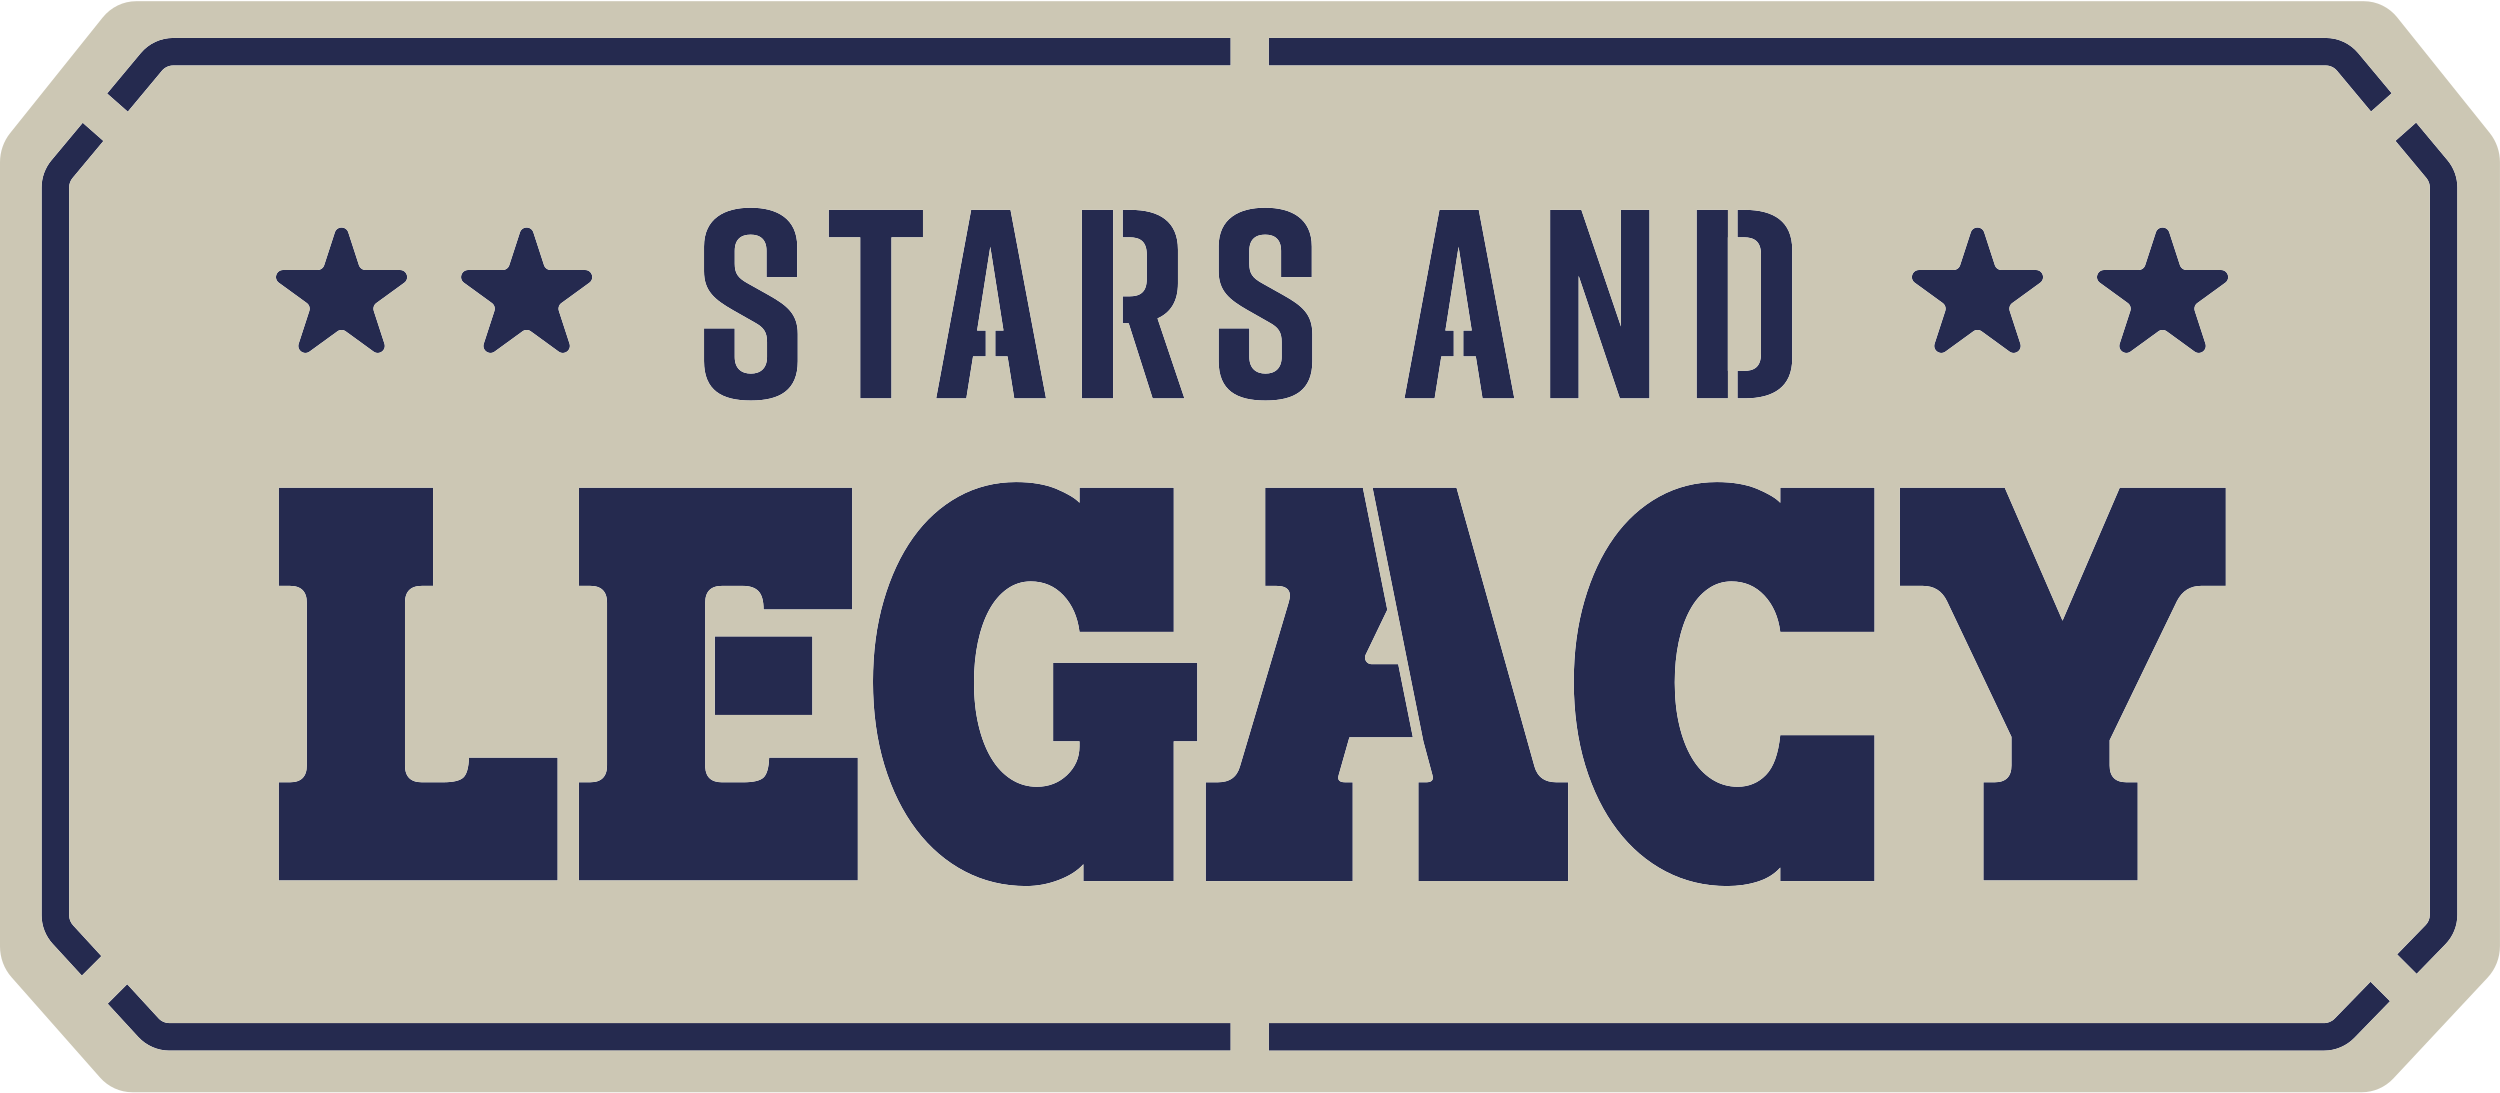
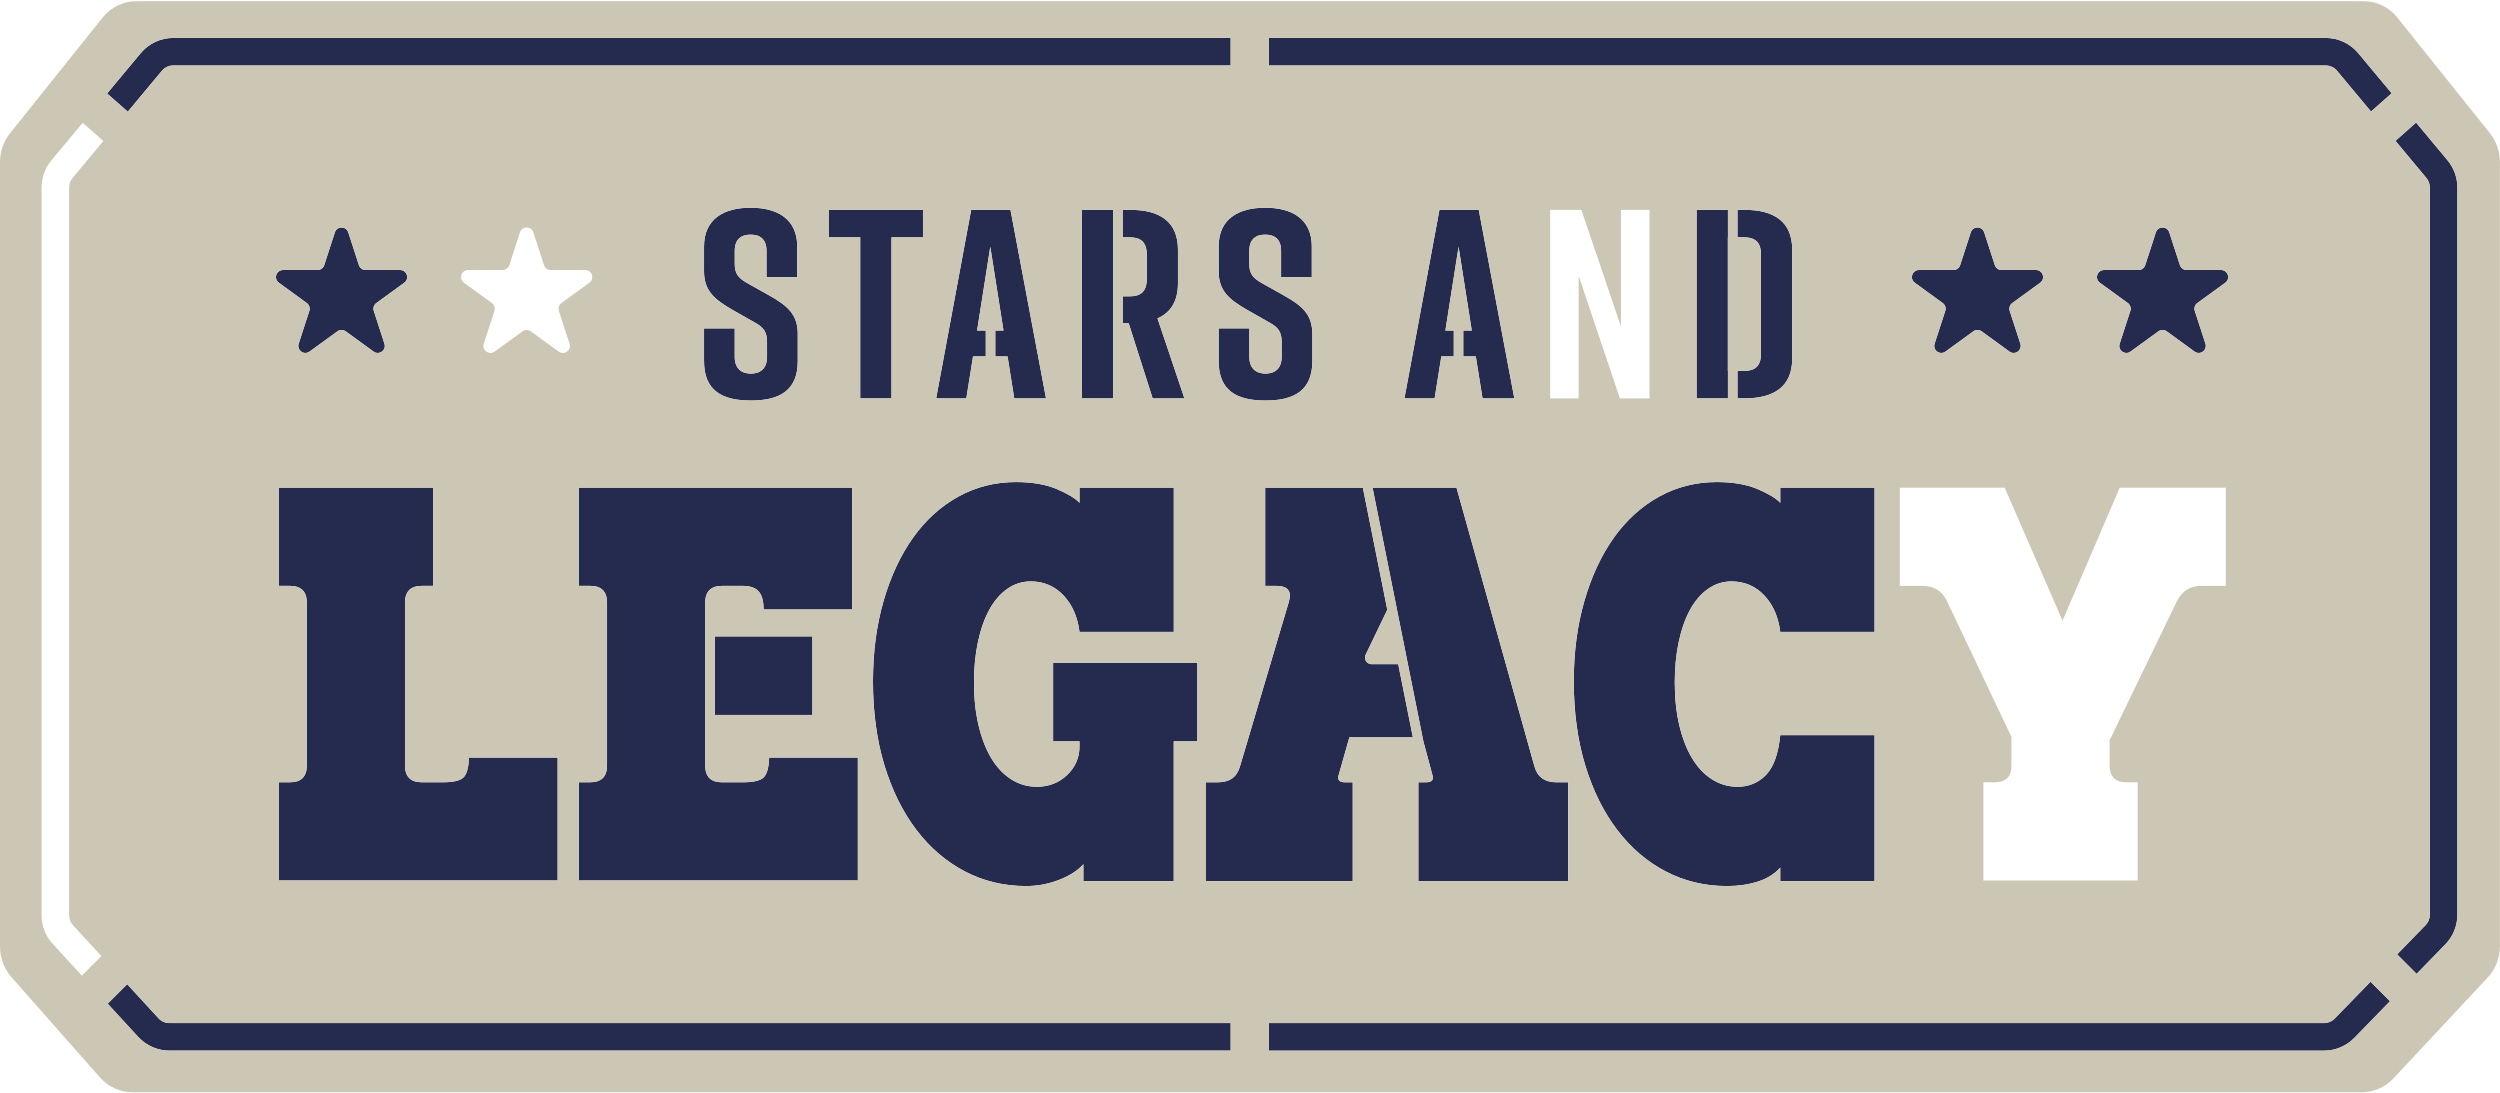
<svg xmlns="http://www.w3.org/2000/svg" viewBox="0 0 1038 454" id="Layer_1">
  <defs>
    <style>.cls-1{fill:#ccc7b4;}.cls-2{fill:#252a4f;}</style>
  </defs>
-   <path d="M21.34,66.57c-2.63,3.15-4.07,7.15-4.07,11.25v302.2c0,4.42,1.65,8.64,4.63,11.89l12.09,13.16,8.1-8.1-11.76-12.8c-1.04-1.13-1.62-2.61-1.62-4.15V77.82c0-1.43.5-2.82,1.42-3.92l12.8-15.36-8.59-7.56-13,15.59Z" class="cls-2" />
  <path d="M1003.16,50.9l-8.57,7.59,12.85,15.42c.92,1.1,1.42,2.49,1.42,3.92v302c0,1.61-.62,3.12-1.74,4.27l-11.83,12.16,8.09,8.09,11.94-12.27c3.21-3.3,4.98-7.65,4.98-12.25V77.82c0-4.1-1.45-8.1-4.07-11.25l-13.07-15.68Z" class="cls-2" />
  <polygon points="413.25 147.97 418.33 147.97 421.12 165.41 434.31 165.41 419.55 87.14 403.23 87.14 388.69 165.41 401.21 165.41 404.01 147.97 409.29 147.97 409.29 137.23 405.69 137.23 411.17 102.46 416.65 137.23 413.25 137.23 413.25 147.97" class="cls-2" />
  <rect height="32.62" width="40.53" y="264.23" x="296.77" class="cls-2" />
  <polygon points="462.15 98.54 462.19 98.54 462.19 87.14 449.18 87.14 449.18 165.41 462.15 165.41 462.15 134.21 462.19 134.21 462.19 123.03 462.15 123.03 462.15 105.04 462.15 98.54" class="cls-2" />
  <path d="M356.17,314.55h-36.81c-.15,4.19-.93,6.95-2.33,8.27-1.4,1.32-4.19,1.98-8.39,1.98h-8.86c-4.39,0-6.71-2.07-6.96-6.2,0-.07-.01-.13-.01-.2v-.09c0-.16,0-.33,0-.49v-20.97h0v-32.62h0v-13.98c0-4.66,2.33-6.99,6.99-6.99h8.62c2.95,0,5.12.74,6.52,2.21,1.4,1.48,2.1,4,2.1,7.57h36.81v-50.56h-113.46v40.77h4.66c4.66,0,6.99,2.33,6.99,6.99v67.56c0,4.66-2.33,6.99-6.99,6.99h-4.66v40.77h115.79v-51.02Z" class="cls-2" />
  <path d="M292.31,136.34v13.64c0,12.19,7.49,16.32,19.34,16.32h.23c11.85,0,19.34-4.25,19.34-16.32v-11.29c0-8.39-4.47-11.85-11.96-16.1l-9.17-5.14c-3.69-2.13-5.03-3.91-5.03-7.94v-5.37c0-4.92,2.79-6.71,6.59-6.71s6.6,1.79,6.6,6.71v10.96h12.75v-12.75c0-11.63-8.5-16.1-19.24-16.1h-.22c-10.73,0-19.23,4.47-19.23,16.1v10.29c0,8.16,4.36,11.74,11.96,16.1l9.06,5.14c3.91,2.13,5.14,4.14,5.14,8.16v6.15c0,4.81-2.79,6.93-6.71,6.93s-6.71-2.13-6.71-6.93v-11.85h-12.75Z" class="cls-2" />
  <path d="M468.97,123.03h-2.83v11.18h2.49l9.95,31.2h13.19l-11.18-33.21c5.37-2.35,8.5-7.04,8.5-14.53v-13.98c0-11.85-7.82-16.55-19.68-16.55h-3.27v11.4h2.83c4.25,0,7.16,1.57,7.16,7.16v10.18c0,5.59-2.91,7.16-7.16,7.16Z" class="cls-2" />
  <path d="M231.53,314.55h-36.81c-.15,4.19-.93,6.95-2.33,8.27-1.4,1.32-4.19,1.98-8.39,1.98h-8.86c-4.66,0-6.99-2.33-6.99-6.99v-67.56c0-4.66,2.33-6.99,6.99-6.99h4.66v-40.77h-64.07v40.77h4.66c4.66,0,6.99,2.33,6.99,6.99v67.56c0,4.66-2.33,6.99-6.99,6.99h-4.66v40.77h115.79v-51.02Z" class="cls-2" />
  <path d="M965.64,15.75h-438.85v11.44h438.85c1.82,0,3.54.8,4.71,2.21l14.1,16.91,8.57-7.59-13.88-16.65c-3.35-4.02-8.27-6.32-13.5-6.32Z" class="cls-2" />
  <path d="M65.82,422.8l-13.01-14.16-8.1,8.1,12.69,13.8c3.32,3.61,8.03,5.68,12.94,5.68h440.63v-11.44H70.34c-1.71,0-3.36-.72-4.51-1.98Z" class="cls-2" />
  <path d="M912.34,125.82l11.57-8.41c2.3-1.67,1.12-5.3-1.72-5.3h-14.3c-1.27,0-2.39-.82-2.79-2.02l-4.42-13.6c-.88-2.7-4.7-2.7-5.57,0l-4.42,13.6c-.39,1.21-1.52,2.02-2.79,2.02h-14.3c-2.84,0-4.02,3.63-1.72,5.3l11.57,8.41c1.03.75,1.46,2.07,1.06,3.28l-4.42,13.6c-.88,2.7,2.21,4.94,4.51,3.28l11.57-8.41c1.03-.75,2.42-.75,3.44,0l11.57,8.41c2.3,1.67,5.39-.58,4.51-3.28l-4.42-13.6c-.39-1.21.04-2.53,1.06-3.28Z" class="cls-2" />
-   <path d="M788.8,243.26h9.55c4.66,0,8,2.1,10.02,6.29l26.79,56.38v11.88c0,4.66-2.33,6.99-6.99,6.99h-4.66v40.77h64.07v-40.77h-4.66c-4.66,0-6.99-2.33-6.99-6.99v-10.48l27.96-57.78c2.17-4.19,5.51-6.29,10.02-6.29h10.25v-40.77h-44.03l-23.76,55.21-24-55.21h-43.57v40.77Z" class="cls-2" />
  <path d="M969.34,422.93c-1.15,1.18-2.75,1.86-4.39,1.86h-438.15v11.44h438.15c4.72,0,9.31-1.94,12.59-5.32l14.79-15.21-8.09-8.09-14.9,15.32Z" class="cls-2" />
  <path d="M835.5,125.82l11.57-8.41c2.3-1.67,1.12-5.3-1.72-5.3h-14.3c-1.27,0-2.39-.82-2.79-2.02l-4.42-13.6c-.88-2.7-4.7-2.7-5.57,0l-4.42,13.6c-.39,1.21-1.52,2.02-2.79,2.02h-14.3c-2.84,0-4.02,3.63-1.72,5.3l11.57,8.41c1.03.75,1.46,2.07,1.06,3.28l-4.42,13.6c-.88,2.7,2.21,4.94,4.51,3.28l11.57-8.41c1.03-.75,2.42-.75,3.44,0l11.57,8.41c2.3,1.67,5.39-.58,4.51-3.28l-4.42-13.6c-.39-1.21.04-2.53,1.06-3.28Z" class="cls-2" />
  <path d="M724,154h-2.6v11.4h3.05c11.85,0,19.68-4.7,19.68-16.55v-45.17c0-11.85-7.83-16.55-19.68-16.55h-3.05v11.4h2.6c4.25,0,7.16,1.57,7.16,7.16v41.15c0,5.59-2.91,7.16-7.16,7.16Z" class="cls-2" />
  <polygon points="717.44 98.54 717.44 87.14 704.43 87.14 704.43 165.41 717.44 165.41 717.44 154 717.4 154 717.4 98.54 717.44 98.54" class="cls-2" />
  <path d="M670.09,223.22c-5.2,7.3-9.28,16.04-12.23,26.21-2.95,10.17-4.43,21.4-4.43,33.66s1.59,24.31,4.77,34.71c3.18,10.41,7.61,19.34,13.28,26.79,5.67,7.45,12.39,13.2,20.15,17.24,7.77,4.04,16.23,6.06,25.39,6.06,4.66,0,8.93-.62,12.82-1.86,3.88-1.24,6.99-3.18,9.32-5.82v5.59h39.14v-60.57h-39.14c-.78,7.77-2.76,13.28-5.94,16.54-3.19,3.26-7.11,4.89-11.77,4.89-3.89,0-7.46-1.05-10.72-3.14-3.26-2.1-6.02-5.05-8.27-8.85-2.26-3.8-4-8.35-5.24-13.63-1.24-5.28-1.86-11.18-1.86-17.71,0-6.06.54-11.65,1.63-16.77,1.08-5.12,2.64-9.55,4.66-13.28,2.02-3.73,4.5-6.64,7.46-8.74,2.95-2.1,6.21-3.14,9.79-3.14,5.44,0,9.98,1.94,13.63,5.82,3.65,3.88,5.86,8.93,6.64,15.14h39.14v-59.88h-39.14v6.29c-1.71-1.86-4.86-3.76-9.44-5.71-4.59-1.94-10.22-2.91-16.89-2.91-8.7,0-16.7,2.02-24,6.06-7.3,4.04-13.55,9.71-18.76,17.01Z" class="cls-2" />
  <path d="M590.94,307.58c.01.06.02.13.03.19l3.76,14c.62,2.02-.23,3.03-2.57,3.03h-3.26v41h62.2v-41h-4.89c-4.82,0-7.84-2.17-9.09-6.52l-32.38-115.79h-34.86l21.05,105.09Z" class="cls-2" />
  <polygon points="607.56 147.97 612.75 147.97 615.55 165.41 628.75 165.41 613.98 87.14 597.66 87.14 583.12 165.41 595.65 165.41 598.44 147.97 603.6 147.97 603.6 137.23 600.12 137.23 605.6 102.46 611.08 137.23 607.56 137.23 607.56 147.97" class="cls-2" />
  <path d="M505.98,102.35v10.29c0,8.16,4.36,11.74,11.96,16.1l9.05,5.14c3.92,2.13,5.15,4.14,5.15,8.16v6.15c0,4.81-2.8,6.93-6.71,6.93s-6.71-2.13-6.71-6.93v-11.85h-12.74v13.64c0,12.19,7.49,16.32,19.34,16.32h.22c11.85,0,19.34-4.25,19.34-16.32v-11.29c0-8.39-4.47-11.85-11.96-16.1l-9.17-5.14c-3.69-2.13-5.04-3.91-5.04-7.94v-5.37c0-4.92,2.8-6.71,6.6-6.71s6.59,1.79,6.59,6.71v10.96h12.75v-12.75c0-11.63-8.5-16.1-19.23-16.1h-.22c-10.73,0-19.23,4.47-19.23,16.1Z" class="cls-2" />
  <polygon points="370.14 165.41 370.14 98.54 383.22 98.54 383.22 87.14 344.08 87.14 344.08 98.54 357.16 98.54 357.16 165.41 370.14 165.41" class="cls-2" />
  <path d="M487.33,365.8v-58.01h9.79v-32.62h-59.87v32.62h10.95v2.1c0,4.66-1.71,8.62-5.13,11.88-3.42,3.26-7.61,4.89-12.58,4.89-3.89,0-7.46-1.05-10.72-3.14-3.26-2.1-6.02-5.05-8.27-8.85-2.26-3.8-4-8.35-5.24-13.63-1.24-5.28-1.86-11.18-1.86-17.71,0-6.06.54-11.65,1.63-16.77,1.08-5.12,2.64-9.55,4.66-13.28,2.02-3.73,4.5-6.64,7.46-8.74,2.95-2.1,6.21-3.14,9.79-3.14,5.44,0,9.98,1.94,13.63,5.82,3.65,3.88,5.86,8.93,6.64,15.14h39.14v-59.88h-39.14v6.29c-1.71-1.86-4.86-3.76-9.44-5.71-4.59-1.94-10.22-2.91-16.89-2.91-8.7,0-16.7,2.02-24,6.06-7.3,4.04-13.55,9.71-18.76,17.01-5.2,7.3-9.28,16.04-12.23,26.21-2.95,10.17-4.43,21.4-4.43,33.66s1.59,24.31,4.77,34.71c3.18,10.41,7.61,19.34,13.28,26.79,5.67,7.45,12.39,13.2,20.15,17.24,7.77,4.04,16.23,6.06,25.39,6.06,4.66,0,9.2-.85,13.63-2.56,4.43-1.71,7.8-3.88,10.13-6.52v6.99h37.51Z" class="cls-2" />
-   <path d="M233.11,125.82l11.57-8.41c2.3-1.67,1.12-5.3-1.72-5.3h-14.3c-1.27,0-2.39-.82-2.79-2.02l-4.42-13.6c-.88-2.7-4.7-2.7-5.57,0l-4.42,13.6c-.39,1.21-1.52,2.02-2.79,2.02h-14.3c-2.84,0-4.02,3.63-1.72,5.3l11.57,8.41c1.03.75,1.46,2.07,1.06,3.28l-4.42,13.6c-.88,2.7,2.21,4.94,4.51,3.28l11.57-8.41c1.03-.75,2.42-.75,3.44,0l11.57,8.41c2.3,1.67,5.39-.58,4.51-3.28l-4.42-13.6c-.39-1.21.04-2.53,1.06-3.28Z" class="cls-2" />
  <path d="M67.21,29.4c1.17-1.4,2.88-2.21,4.71-2.21h439.04v-11.44H71.92c-5.23,0-10.15,2.3-13.5,6.32l-13.95,16.74,8.59,7.56,14.15-16.98Z" class="cls-2" />
  <path d="M156.26,125.82l11.57-8.41c2.3-1.67,1.12-5.3-1.72-5.3h-14.3c-1.27,0-2.39-.82-2.79-2.02l-4.42-13.6c-.88-2.7-4.7-2.7-5.57,0l-4.42,13.6c-.39,1.21-1.52,2.02-2.79,2.02h-14.3c-2.84,0-4.02,3.63-1.72,5.3l11.57,8.41c1.03.75,1.46,2.07,1.06,3.28l-4.42,13.6c-.88,2.7,2.21,4.94,4.51,3.28l11.57-8.41c1.03-.75,2.42-.75,3.44,0l11.57,8.41c2.3,1.67,5.39-.58,4.51-3.28l-4.42-13.6c-.39-1.21.04-2.53,1.06-3.28Z" class="cls-2" />
  <path d="M565.86,202.49h-40.55v40.77h4.66c4.81,0,6.52,2.25,5.12,6.75l-20.27,68.26c-1.24,4.35-4.28,6.52-9.08,6.52h-5.13v41h61.04v-41h-3.26c-2.33,0-3.19-1.01-2.56-3.03l4.43-15.61h26.37l-6.09-30.39h-11.06c-1.92,0-3.24-1.92-2.56-3.72l9.09-18.89-10.14-50.61s0-.04,0-.06Z" class="cls-2" />
-   <polygon points="673.02 135.55 656.58 87.14 643.61 87.14 643.61 165.41 655.46 165.41 655.46 114.53 672.57 165.41 684.87 165.41 684.87 87.14 673.02 87.14 673.02 135.55" class="cls-2" />
  <path d="M995.41,7.31c-3.46-4.33-8.56-6.81-13.97-6.81H56.56c-5.41,0-10.5,2.48-13.97,6.81L4.22,55.25C1.5,58.65,0,62.95,0,67.37v325.58c0,4.76,1.7,9.31,4.79,12.81l36.73,41.62c3.43,3.89,8.31,6.12,13.39,6.12h925.8c4.88,0,9.63-2.09,13.03-5.73l39.09-41.83c3.32-3.55,5.15-8.24,5.15-13.2V67.37c0-4.42-1.5-8.72-4.21-12.12l-38.38-47.94ZM30.13,73.9c-.92,1.1-1.42,2.49-1.42,3.92v302.2c0,1.54.57,3.01,1.62,4.15l11.76,12.8-8.1,8.1-12.09-13.16c-2.99-3.25-4.63-7.47-4.63-11.89V77.82c0-4.1,1.45-8.1,4.07-11.25l13-15.59,8.59,7.56-12.8,15.36ZM525.43,86.24c10.73,0,19.23,4.47,19.23,16.1v12.75h-12.75v-10.96c0-4.92-2.79-6.71-6.59-6.71s-6.6,1.79-6.6,6.71v5.37c0,4.03,1.34,5.81,5.04,7.94l9.17,5.14c7.49,4.25,11.96,7.72,11.96,16.1v11.29c0,12.08-7.49,16.32-19.34,16.32h-.22c-11.85,0-19.34-4.13-19.34-16.32v-13.64h12.74v11.85c0,4.81,2.8,6.93,6.71,6.93s6.71-2.13,6.71-6.93v-6.15c0-4.03-1.23-6.04-5.15-8.16l-9.05-5.14c-7.61-4.36-11.96-7.94-11.96-16.1v-10.29c0-11.63,8.5-16.1,19.23-16.1h.22ZM605.6,102.46l-5.48,34.78h3.48v10.73h-5.16l-2.79,17.44h-12.53l14.54-78.27h16.32l14.76,78.27h-13.19l-2.8-17.44h-5.2v-10.73h3.52l-5.48-34.78ZM604.75,202.49l32.38,115.79c1.24,4.35,4.27,6.52,9.09,6.52h4.89v41h-62.2v-41h3.26c2.33,0,3.19-1.01,2.57-3.03l-3.76-14c0-.06-.02-.13-.03-.19l-21.05-105.09h34.86ZM717.44,154v11.4h-13.01v-78.27h13.01v11.4h-.04v55.46h.04ZM712.85,200.16c6.68,0,12.31.97,16.89,2.91,4.58,1.94,7.72,3.84,9.44,5.71v-6.29h39.14v59.88h-39.14c-.78-6.21-2.99-11.26-6.64-15.14-3.65-3.88-8.19-5.82-13.63-5.82-3.57,0-6.84,1.05-9.79,3.14-2.95,2.1-5.44,5.01-7.46,8.74-2.02,3.73-3.57,8.15-4.66,13.28-1.09,5.13-1.63,10.72-1.63,16.77,0,6.52.62,12.43,1.86,17.71,1.24,5.28,2.99,9.83,5.24,13.63,2.25,3.81,5.01,6.76,8.27,8.85,3.26,2.1,6.83,3.14,10.72,3.14,4.66,0,8.58-1.63,11.77-4.89,3.18-3.26,5.16-8.77,5.94-16.54h39.14v60.57h-39.14v-5.59c-2.33,2.64-5.44,4.58-9.32,5.82-3.88,1.24-8.15,1.86-12.82,1.86-9.17,0-17.63-2.02-25.39-6.06-7.77-4.04-14.48-9.79-20.15-17.24-5.67-7.46-10.1-16.38-13.28-26.79-3.19-10.4-4.77-21.97-4.77-34.71s1.47-23.49,4.43-33.66c2.95-10.17,7.03-18.91,12.23-26.21,5.2-7.3,11.46-12.97,18.76-17.01,7.3-4.04,15.29-6.06,24-6.06ZM724,98.54h-2.6v-11.4h3.05c11.85,0,19.68,4.7,19.68,16.55v45.17c0,11.85-7.83,16.55-19.68,16.55h-3.05v-11.4h2.6c4.25,0,7.16-1.57,7.16-7.16v-41.15c0-5.59-2.91-7.16-7.16-7.16ZM684.87,165.41h-12.3l-17.11-50.87v50.87h-11.85v-78.27h12.97l16.44,48.41v-48.41h11.85v78.27ZM576.01,253.17l-9.09,18.89c-.68,1.79.64,3.72,2.56,3.72h11.06l6.09,30.39h-26.37l-4.43,15.61c-.62,2.02.23,3.03,2.56,3.03h3.26v41h-61.04v-41h5.13c4.81,0,7.84-2.17,9.08-6.52l20.27-68.26c1.4-4.5-.31-6.75-5.12-6.75h-4.66v-40.77h40.55s0,.04,0,.06l10.14,50.61ZM58.42,22.08c3.35-4.02,8.27-6.32,13.5-6.32h439.04v11.44H71.92c-1.82,0-3.54.8-4.71,2.21l-14.15,16.98-8.59-7.56,13.95-16.74ZM439.69,365.34c-4.43,1.71-8.97,2.56-13.63,2.56-9.17,0-17.63-2.02-25.39-6.06-7.77-4.04-14.48-9.79-20.15-17.24-5.67-7.46-10.1-16.38-13.28-26.79-3.19-10.4-4.77-21.97-4.77-34.71s1.47-23.49,4.43-33.66c2.95-10.17,7.03-18.91,12.23-26.21,5.2-7.3,11.46-12.97,18.76-17.01,7.3-4.04,15.29-6.06,24-6.06,6.68,0,12.31.97,16.89,2.91,4.58,1.94,7.72,3.84,9.44,5.71v-6.29h39.14v59.88h-39.14c-.78-6.21-2.99-11.26-6.64-15.14-3.65-3.88-8.19-5.82-13.63-5.82-3.57,0-6.84,1.05-9.79,3.14-2.95,2.1-5.44,5.01-7.46,8.74-2.02,3.73-3.57,8.15-4.66,13.28-1.09,5.13-1.63,10.72-1.63,16.77,0,6.52.62,12.43,1.86,17.71,1.24,5.28,2.99,9.83,5.24,13.63,2.25,3.81,5.01,6.76,8.27,8.85,3.26,2.1,6.83,3.14,10.72,3.14,4.97,0,9.16-1.63,12.58-4.89,3.41-3.26,5.13-7.22,5.13-11.88v-2.1h-10.95v-32.62h59.87v32.62h-9.79v58.01h-37.51v-6.99c-2.33,2.64-5.71,4.82-10.13,6.52ZM344.08,98.54v-11.4h39.14v11.4h-13.08v66.86h-12.97v-66.86h-13.08ZM232.05,129.1l4.42,13.6c.88,2.7-2.21,4.94-4.51,3.28l-11.57-8.41c-1.03-.75-2.42-.75-3.44,0l-11.57,8.41c-2.3,1.67-5.39-.58-4.51-3.28l4.42-13.6c.39-1.21-.04-2.53-1.06-3.28l-11.57-8.41c-2.3-1.67-1.12-5.3,1.72-5.3h14.3c1.27,0,2.39-.82,2.79-2.02l4.42-13.6c.88-2.7,4.7-2.7,5.57,0l4.42,13.6c.39,1.21,1.52,2.02,2.79,2.02h14.3c2.84,0,4.02,3.63,1.72,5.3l-11.57,8.41c-1.03.75-1.46,2.07-1.06,3.28ZM155.2,129.1l4.42,13.6c.88,2.7-2.21,4.94-4.51,3.28l-11.57-8.41c-1.03-.75-2.42-.75-3.44,0l-11.57,8.41c-2.3,1.67-5.39-.58-4.51-3.28l4.42-13.6c.39-1.21-.04-2.53-1.06-3.28l-11.57-8.41c-2.3-1.67-1.12-5.3,1.72-5.3h14.3c1.27,0,2.39-.82,2.79-2.02l4.42-13.6c.88-2.7,4.7-2.7,5.57,0l4.42,13.6c.39,1.21,1.52,2.02,2.79,2.02h14.3c2.84,0,4.02,3.63,1.72,5.3l-11.57,8.41c-1.03.75-1.46,2.07-1.06,3.28ZM115.74,324.8h4.66c4.66,0,6.99-2.33,6.99-6.99v-67.56c0-4.66-2.33-6.99-6.99-6.99h-4.66v-40.77h64.07v40.77h-4.66c-4.66,0-6.99,2.33-6.99,6.99v67.56c0,4.66,2.33,6.99,6.99,6.99h8.86c4.19,0,6.99-.66,8.39-1.98,1.4-1.32,2.17-4.08,2.33-8.27h36.81v51.02h-115.79v-40.77ZM240.38,324.8h4.66c4.66,0,6.99-2.33,6.99-6.99v-67.56c0-4.66-2.33-6.99-6.99-6.99h-4.66v-40.77h113.46v50.56h-36.81c0-3.57-.7-6.1-2.1-7.57-1.4-1.47-3.57-2.21-6.52-2.21h-8.62c-4.66,0-6.99,2.33-6.99,6.99v13.98h0v32.62h0v20.97c0,.17,0,.33,0,.49v.09c0,.07,0,.14.01.2.26,4.13,2.58,6.2,6.96,6.2h8.86c4.19,0,6.99-.66,8.39-1.98,1.4-1.32,2.17-4.08,2.33-8.27h36.81v51.02h-115.79v-40.77ZM311.77,155.12c3.92,0,6.71-2.13,6.71-6.93v-6.15c0-4.03-1.23-6.04-5.14-8.16l-9.06-5.14c-7.6-4.36-11.96-7.94-11.96-16.1v-10.29c0-11.63,8.5-16.1,19.23-16.1h.22c10.73,0,19.24,4.47,19.24,16.1v12.75h-12.75v-10.96c0-4.92-2.79-6.71-6.6-6.71s-6.59,1.79-6.59,6.71v5.37c0,4.03,1.34,5.81,5.03,7.94l9.17,5.14c7.49,4.25,11.96,7.72,11.96,16.1v11.29c0,12.08-7.49,16.32-19.34,16.32h-.23c-11.85,0-19.34-4.13-19.34-16.32v-13.64h12.75v11.85c0,4.81,2.79,6.93,6.71,6.93ZM337.29,264.23v32.62h-40.53v-32.62h40.53ZM411.17,102.46l-5.48,34.78h3.6v10.73h-5.28l-2.8,17.44h-12.52l14.53-78.27h16.33l14.76,78.27h-13.19l-2.79-17.44h-5.08v-10.73h3.4l-5.48-34.78ZM462.19,123.03v11.18h-.04v31.2h-12.97v-78.27h13.01v11.4h-.04v24.49h.04ZM468.97,98.54h-2.83v-11.4h3.27c11.85,0,19.68,4.7,19.68,16.55v13.98c0,7.49-3.13,12.19-8.5,14.53l11.18,33.21h-13.19l-9.95-31.2h-2.49v-11.18h2.83c4.25,0,7.16-1.57,7.16-7.16v-10.18c0-5.59-2.91-7.16-7.16-7.16ZM510.96,436.22H70.34c-4.9,0-9.62-2.07-12.94-5.68l-12.69-13.8,8.1-8.1,13.01,14.16c1.16,1.26,2.8,1.98,4.51,1.98h440.63v11.44ZM977.54,430.91c-3.29,3.38-7.88,5.32-12.59,5.32h-438.15v-11.44h438.15c1.64,0,3.25-.68,4.39-1.86l14.9-15.32,8.09,8.09-14.79,15.21ZM834.43,129.1l4.42,13.6c.88,2.7-2.21,4.94-4.51,3.28l-11.57-8.41c-1.03-.75-2.42-.75-3.44,0l-11.57,8.41c-2.3,1.67-5.39-.58-4.51-3.28l4.42-13.6c.39-1.21-.04-2.53-1.06-3.28l-11.57-8.41c-2.3-1.67-1.12-5.3,1.72-5.3h14.3c1.27,0,2.39-.82,2.79-2.02l4.42-13.6c.88-2.7,4.7-2.7,5.57,0l4.42,13.6c.39,1.21,1.52,2.02,2.79,2.02h14.3c2.84,0,4.02,3.63,1.72,5.3l-11.57,8.41c-1.03.75-1.46,2.07-1.06,3.28ZM832.36,202.49l24,55.21,23.76-55.21h44.03v40.77h-10.25c-4.51,0-7.84,2.1-10.02,6.29l-27.96,57.78v10.48c0,4.66,2.33,6.99,6.99,6.99h4.66v40.77h-64.07v-40.77h4.66c4.66,0,6.99-2.33,6.99-6.99v-11.88l-26.79-56.38c-2.02-4.19-5.35-6.29-10.02-6.29h-9.55v-40.77h43.57ZM911.28,129.1l4.42,13.6c.88,2.7-2.21,4.94-4.51,3.28l-11.57-8.41c-1.03-.75-2.42-.75-3.44,0l-11.57,8.41c-2.3,1.67-5.39-.58-4.51-3.28l4.42-13.6c.39-1.21-.04-2.53-1.06-3.28l-11.57-8.41c-2.3-1.67-1.12-5.3,1.72-5.3h14.3c1.27,0,2.39-.82,2.79-2.02l4.42-13.6c.88-2.7,4.7-2.7,5.57,0l4.42,13.6c.39,1.21,1.52,2.02,2.79,2.02h14.3c2.84,0,4.02,3.63,1.72,5.3l-11.57,8.41c-1.03.75-1.46,2.07-1.06,3.28ZM984.44,46.32l-14.1-16.91c-1.17-1.4-2.88-2.21-4.71-2.21h-438.85v-11.44h438.85c5.23,0,10.15,2.3,13.5,6.32l13.88,16.65-8.57,7.59ZM1020.29,379.83c0,4.6-1.77,8.95-4.98,12.25l-11.94,12.27-8.09-8.09,11.83-12.16c1.12-1.15,1.74-2.67,1.74-4.27V77.82c0-1.43-.5-2.82-1.42-3.92l-12.85-15.42,8.57-7.59,13.07,15.68c2.63,3.15,4.07,7.15,4.07,11.25v302Z" class="cls-1" />
</svg>